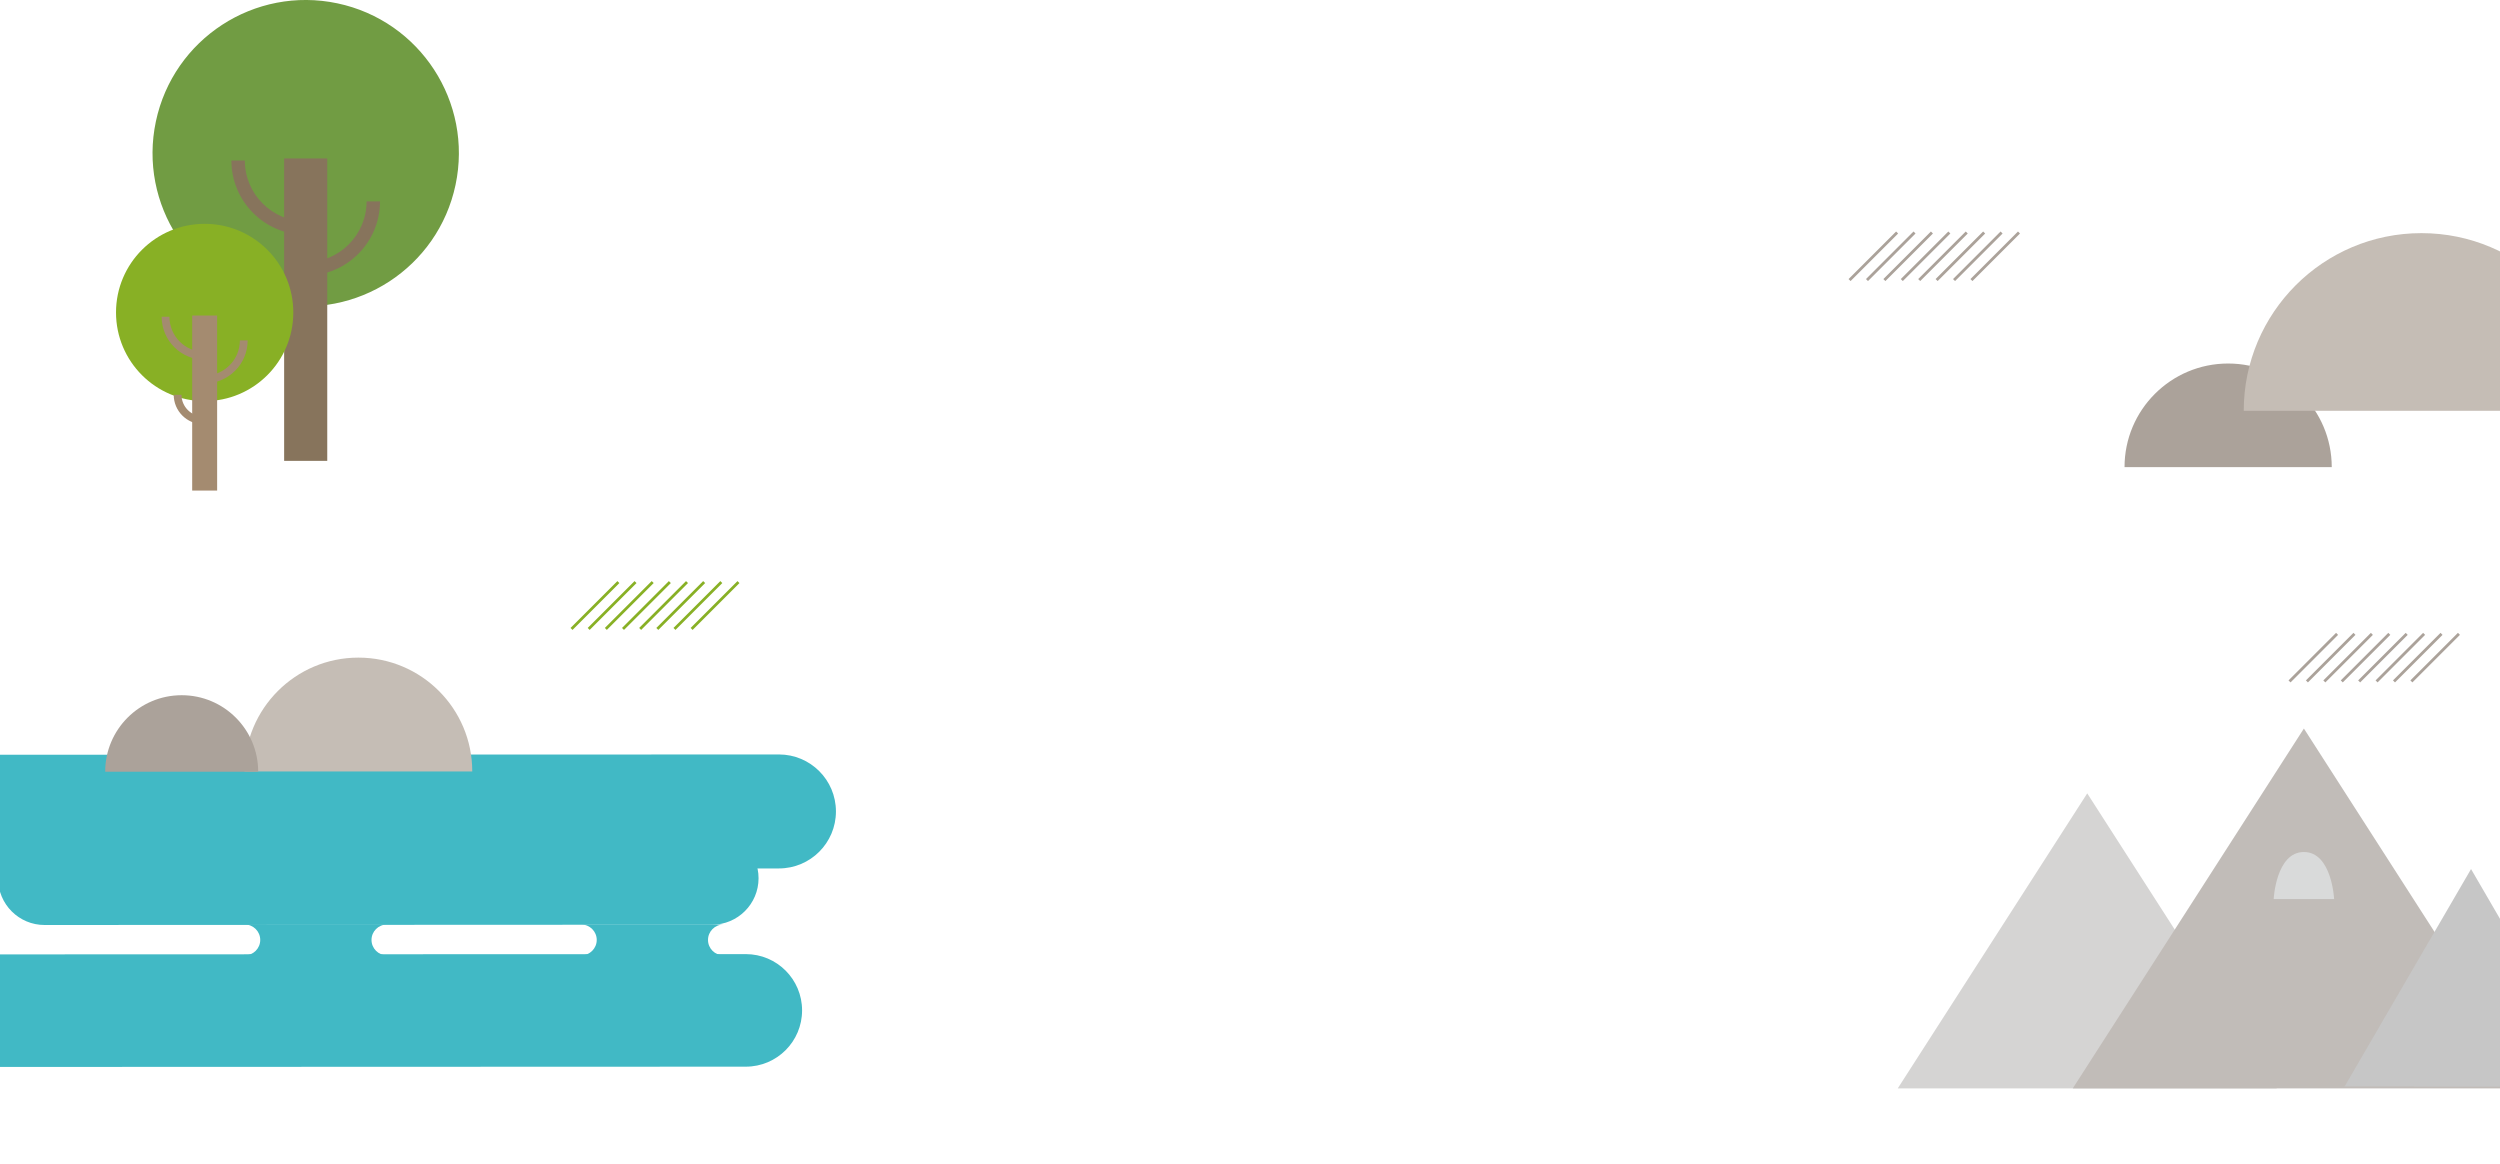
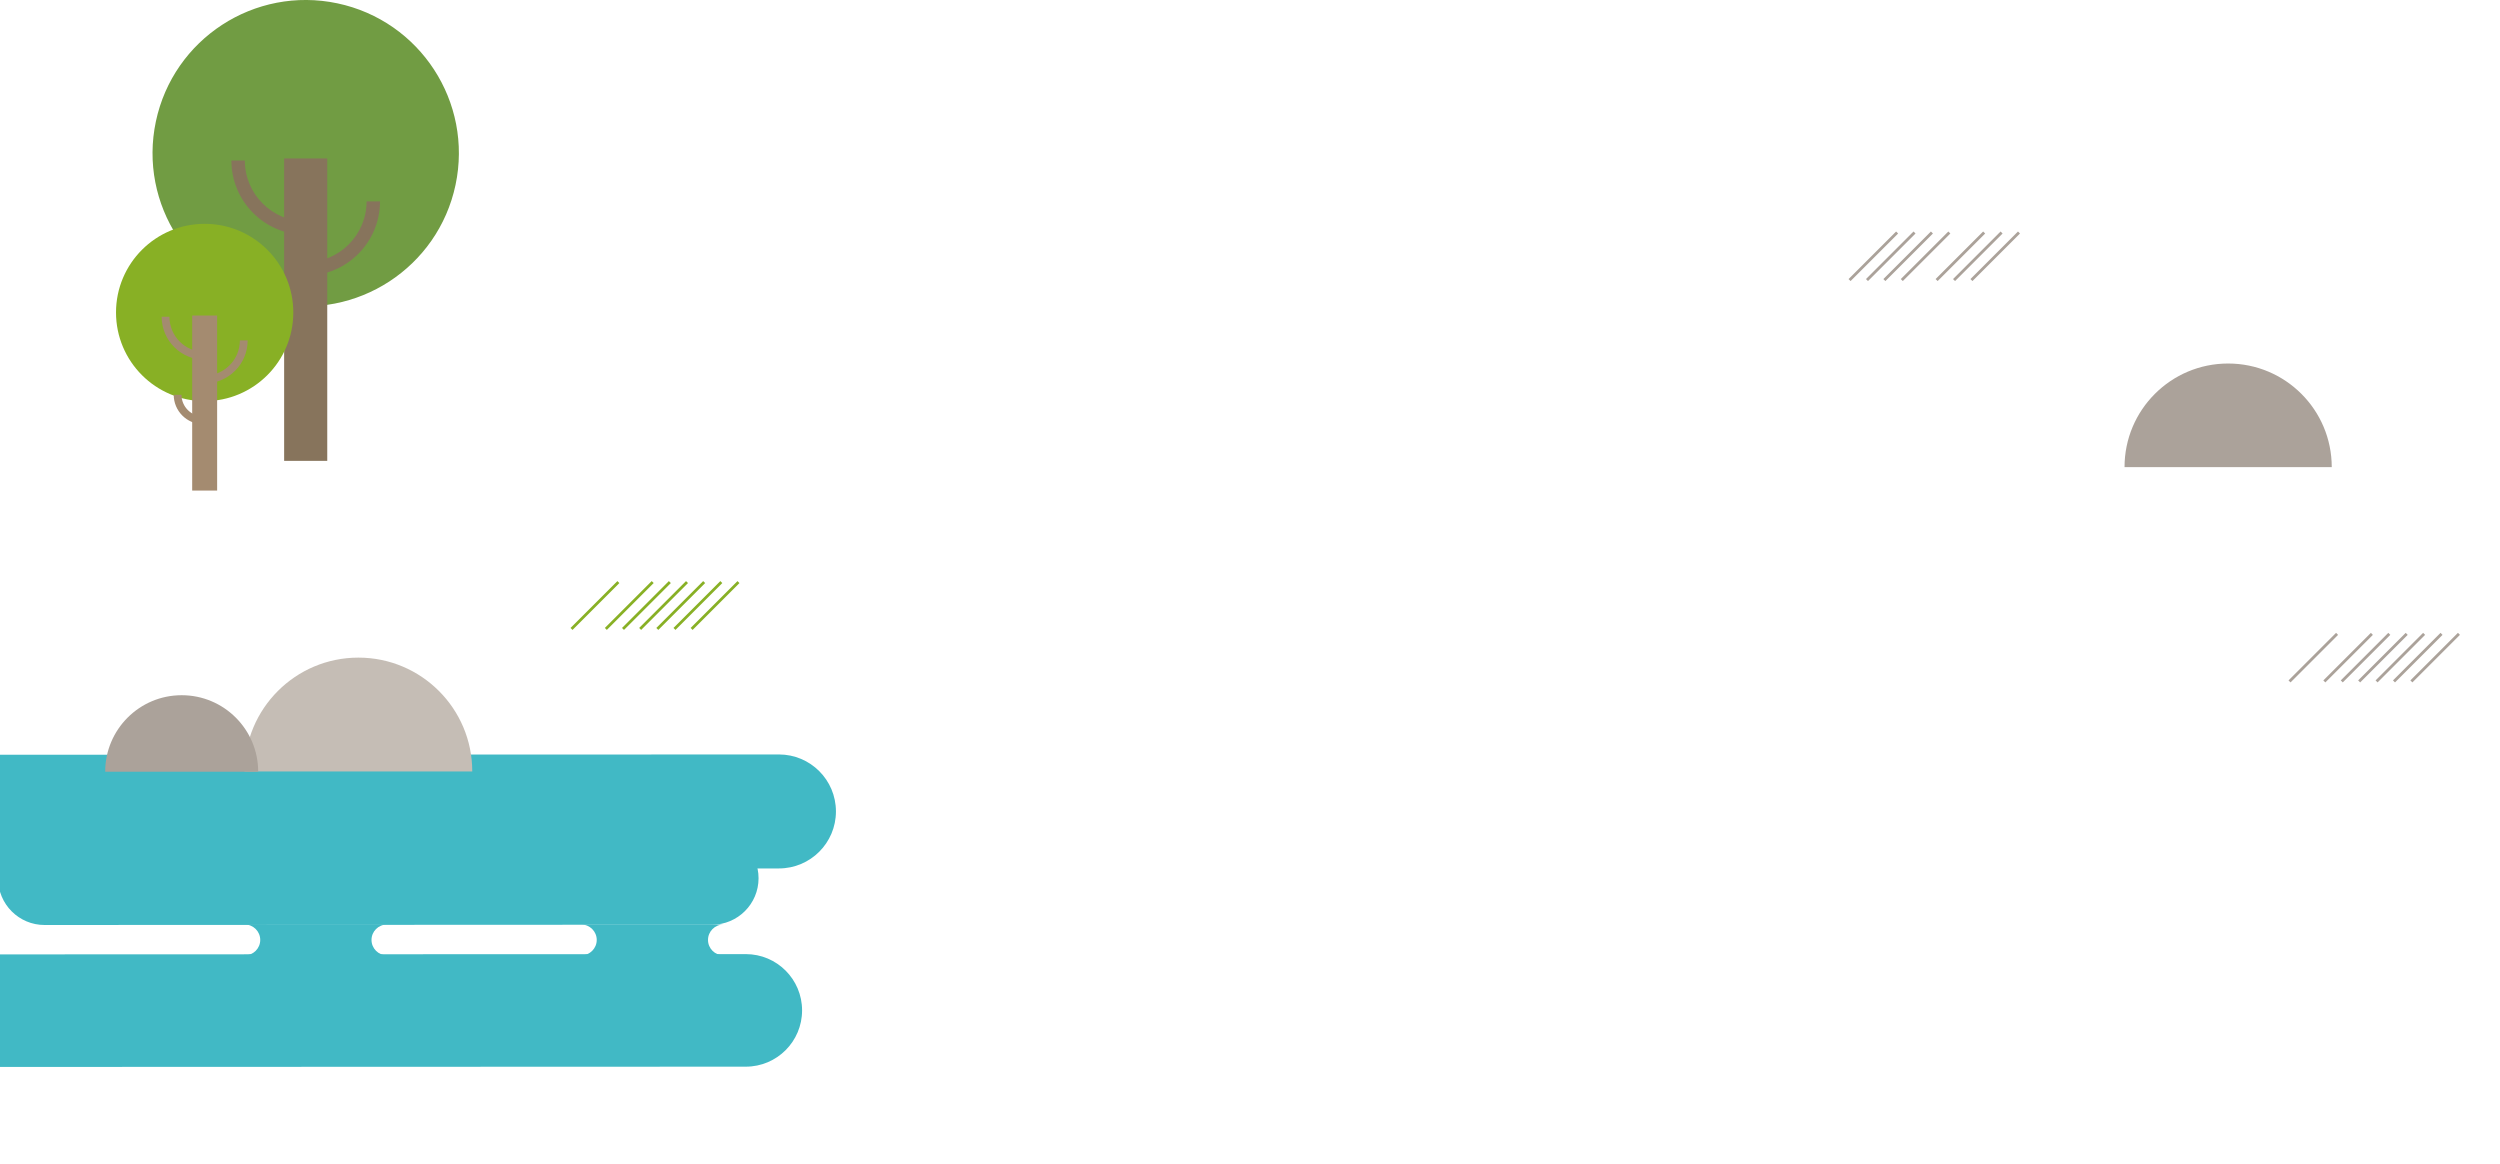
<svg xmlns="http://www.w3.org/2000/svg" id="_レイヤー_2" data-name="レイヤー 2" viewBox="0 0 1920 894.19">
  <defs>
    <style>
      .cls-1 {
        fill: #87745c;
      }

      .cls-1, .cls-2, .cls-3, .cls-4, .cls-5, .cls-6, .cls-7, .cls-8, .cls-9, .cls-10, .cls-11, .cls-12 {
        stroke-width: 0px;
      }

      .cls-2 {
        fill: #aba29a;
      }

      .cls-13 {
        clip-path: url(#clippath);
      }

      .cls-3 {
        fill: none;
      }

      .cls-4 {
        fill: #c1bcb8;
      }

      .cls-5 {
        fill: #d9dada;
      }

      .cls-6 {
        fill: #88b025;
      }

      .cls-14 {
        clip-path: url(#clippath-1);
      }

      .cls-7 {
        fill: #719c43;
      }

      .cls-8 {
        fill: #41b9c5;
      }

      .cls-9 {
        fill: #d5d4d3;
      }

      .cls-10 {
        fill: #a48b70;
      }

      .cls-11 {
        fill: #c6c6c6;
      }

      .cls-12 {
        fill: #c5bdb5;
      }
    </style>
    <clipPath id="clippath">
      <rect class="cls-3" y="466.01" width="652.56" height="385.99" />
    </clipPath>
    <clipPath id="clippath-1">
-       <rect class="cls-3" x="1418.13" y="123.77" width="501.87" height="770.42" />
-     </clipPath>
+       </clipPath>
  </defs>
  <g id="_トップページ" data-name="トップページ">
    <g>
      <g class="cls-13">
        <g>
          <g>
            <path class="cls-8" d="M543.75,721.87c0-6.53,5.3-11.83,11.83-11.83h-109.12c6.53,0,11.83,5.3,11.83,11.83s-5.3,11.83-11.83,11.83h109.12c-6.53,0-11.83-5.3-11.83-11.83Z" />
            <path class="cls-8" d="M285.32,721.87c0-6.53,5.3-11.83,11.83-11.83h-109.12c6.53,0,11.83,5.3,11.83,11.83s-5.3,11.83-11.83,11.83h109.12c-6.53,0-11.83-5.3-11.83-11.83Z" />
            <path class="cls-8" d="M572.78,819.2l-620.87.23c-23.87,0-43.22-19.35-43.22-43.22s19.35-43.22,43.22-43.22l620.87-.23c23.87,0,43.22,19.35,43.22,43.22s-19.35,43.22-43.22,43.22Z" />
            <path class="cls-8" d="M546.89,710.17l-512.66.23c-19.71,0-35.68-15.98-35.68-35.68s15.98-35.68,35.68-35.68l512.66-.23c19.71,0,35.68,15.98,35.68,35.68s-15.98,35.68-35.68,35.68Z" />
            <path class="cls-8" d="M598.23,666.96l-628.89.23c-24.18,0-43.77-19.6-43.77-43.77s19.6-43.77,43.77-43.77l628.89-.23c24.18,0,43.77,19.6,43.77,43.77s-19.6,43.77-43.77,43.77Z" />
          </g>
          <path class="cls-12" d="M362.7,592.49c0-48.29-39.15-87.44-87.44-87.44-48.29,0-87.44,39.15-87.44,87.44h174.87Z" />
          <path class="cls-2" d="M198.29,592.67c0-32.44-26.3-58.75-58.75-58.75-32.44,0-58.75,26.3-58.75,58.75h117.49Z" />
        </g>
      </g>
      <g>
        <circle class="cls-7" cx="234.78" cy="117.62" r="117.62" transform="translate(71.1 322.97) rotate(-78.05)" />
        <g>
          <rect class="cls-1" x="218.22" y="121.69" width="33.11" height="232.25" />
          <path class="cls-1" d="M234.78,211.75v-10.32c25.78,0,46.75-20.97,46.75-46.75h10.32c0,31.47-25.6,57.07-57.07,57.07Z" />
          <path class="cls-1" d="M234.78,180.34c-31.47,0-57.07-25.6-57.07-57.07h10.32c0,25.78,20.97,46.75,46.75,46.75v10.32Z" />
-           <path class="cls-1" d="M232.75,265.85c-21.52,0-39.03-17.51-39.03-39.03h10.32c0,15.83,12.88,28.71,28.71,28.71v10.32Z" />
        </g>
      </g>
      <g>
        <rect class="cls-6" x="431.48" y="463.96" width="50.89" height="2.14" transform="translate(-195 459.3) rotate(-45)" />
-         <rect class="cls-6" x="444.66" y="463.96" width="50.89" height="2.14" transform="translate(-191.14 468.62) rotate(-45)" />
        <rect class="cls-6" x="457.84" y="463.96" width="50.89" height="2.14" transform="translate(-187.28 477.93) rotate(-45)" />
        <rect class="cls-6" x="471.01" y="463.96" width="50.89" height="2.14" transform="translate(-183.42 487.25) rotate(-45)" />
        <rect class="cls-6" x="484.19" y="463.96" width="50.89" height="2.14" transform="translate(-179.56 496.57) rotate(-45)" />
        <rect class="cls-6" x="497.36" y="463.96" width="50.89" height="2.14" transform="translate(-175.7 505.88) rotate(-45)" />
        <rect class="cls-6" x="510.54" y="463.96" width="50.89" height="2.14" transform="translate(-171.84 515.2) rotate(-45)" />
        <rect class="cls-6" x="523.71" y="463.96" width="50.89" height="2.14" transform="translate(-167.98 524.52) rotate(-45)" />
      </g>
      <g>
        <rect class="cls-2" x="1750.78" y="503.97" width="51.64" height="2.18" transform="translate(163.23 1404.18) rotate(-45)" />
-         <rect class="cls-2" x="1764.15" y="503.97" width="51.64" height="2.18" transform="translate(167.14 1413.63) rotate(-45)" />
        <rect class="cls-2" x="1777.52" y="503.97" width="51.64" height="2.18" transform="translate(171.06 1423.09) rotate(-45)" />
        <rect class="cls-2" x="1790.9" y="503.97" width="51.64" height="2.18" transform="translate(174.98 1432.54) rotate(-45)" />
        <rect class="cls-2" x="1804.27" y="503.97" width="51.64" height="2.18" transform="translate(178.89 1442) rotate(-45)" />
        <rect class="cls-2" x="1817.64" y="503.97" width="51.64" height="2.18" transform="translate(182.81 1451.45) rotate(-45)" />
        <rect class="cls-2" x="1831.01" y="503.97" width="51.64" height="2.18" transform="translate(186.73 1460.91) rotate(-45)" />
        <rect class="cls-2" x="1844.38" y="503.97" width="51.64" height="2.18" transform="translate(190.64 1470.36) rotate(-45)" />
      </g>
      <g>
        <rect class="cls-2" x="1412.9" y="195.73" width="51.64" height="2.18" transform="translate(282.22 1074.98) rotate(-45)" />
        <rect class="cls-2" x="1426.27" y="195.73" width="51.64" height="2.18" transform="translate(286.14 1084.43) rotate(-45)" />
        <rect class="cls-2" x="1439.64" y="195.73" width="51.64" height="2.18" transform="translate(290.05 1093.89) rotate(-45)" />
        <rect class="cls-2" x="1453.01" y="195.73" width="51.64" height="2.18" transform="translate(293.97 1103.34) rotate(-45)" />
-         <rect class="cls-2" x="1466.39" y="195.73" width="51.64" height="2.18" transform="translate(297.88 1112.8) rotate(-45)" />
        <rect class="cls-2" x="1479.76" y="195.73" width="51.64" height="2.18" transform="translate(301.8 1122.25) rotate(-45)" />
        <rect class="cls-2" x="1493.13" y="195.73" width="51.64" height="2.18" transform="translate(305.72 1131.71) rotate(-45)" />
        <rect class="cls-2" x="1506.5" y="195.73" width="51.64" height="2.18" transform="translate(309.63 1141.16) rotate(-45)" />
      </g>
      <g>
        <circle class="cls-6" cx="157.18" cy="239.98" r="68.08" />
        <g>
          <rect class="cls-10" x="147.6" y="242.33" width="19.16" height="134.42" />
          <path class="cls-10" d="M157.18,294.46v-5.97c14.92,0,27.06-12.14,27.06-27.06h5.97c0,18.21-14.82,33.03-33.03,33.03Z" />
          <path class="cls-10" d="M157.18,276.28c-18.21,0-33.03-14.82-33.03-33.03h5.97c0,14.92,12.14,27.06,27.06,27.06v5.97Z" />
          <path class="cls-10" d="M156.01,325.78c-12.46,0-22.59-10.13-22.59-22.59h5.97c0,9.16,7.45,16.61,16.62,16.61v5.97Z" />
        </g>
      </g>
      <path class="cls-2" d="M1790.78,358.75c0-43.95-35.63-79.57-79.57-79.57-43.95,0-79.57,35.63-79.57,79.57h159.15Z" />
      <g class="cls-14">
-         <path class="cls-12" d="M1996.12,315.51c0-75.36-61.09-136.46-136.46-136.46-75.36,0-136.46,61.09-136.46,136.46h272.92Z" />
+         <path class="cls-12" d="M1996.12,315.51c0-75.36-61.09-136.46-136.46-136.46-75.36,0-136.46,61.09-136.46,136.46h272.92" />
        <g>
          <polygon class="cls-9" points="1457.48 835.87 1603 609.3 1748.53 835.87 1457.48 835.87" />
          <polygon class="cls-4" points="1591.89 835.87 1769.39 559.51 1946.9 835.87 1591.89 835.87" />
          <polygon class="cls-11" points="1800.68 834.38 1897.76 667.43 1994.85 834.38 1800.68 834.38" />
          <polygon class="cls-11" points="1854.3 834.38 1951.39 667.43 2048.47 834.38 1854.3 834.38" />
          <path class="cls-5" d="M1746.19,690.47s1.75-36.13,23.21-36.13,23.21,36.13,23.21,36.13h-46.41Z" />
        </g>
      </g>
    </g>
  </g>
</svg>